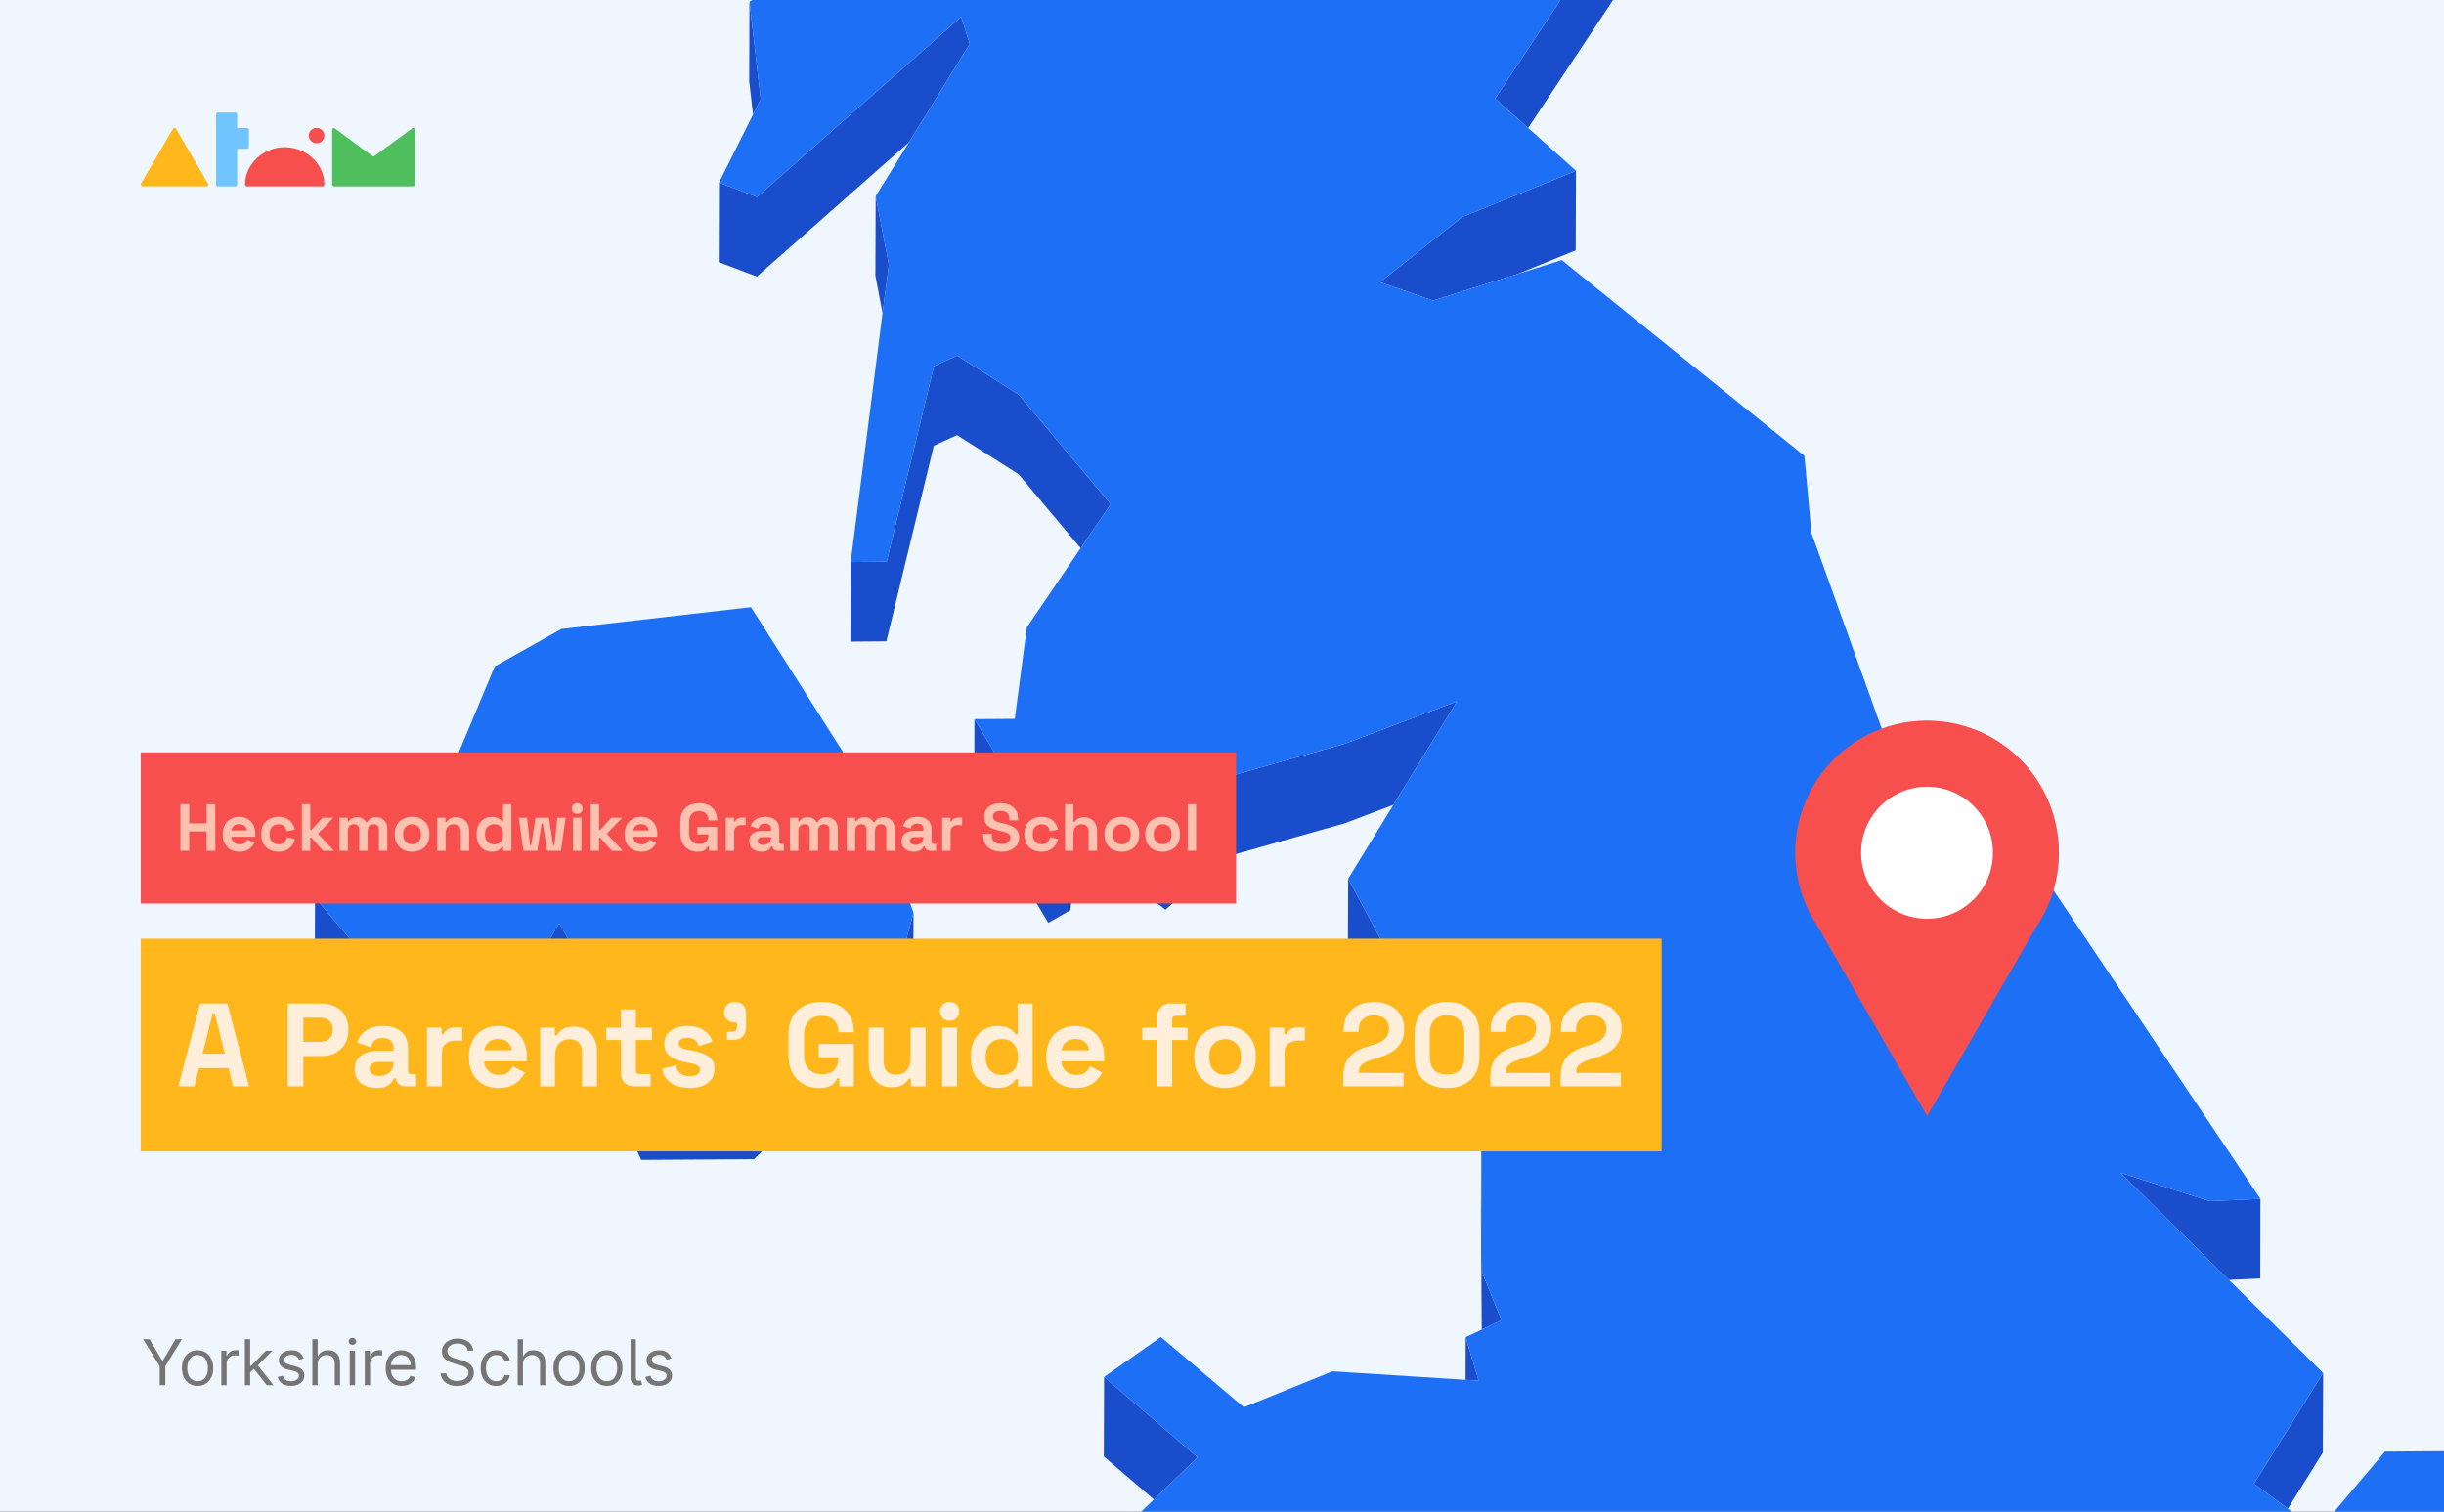
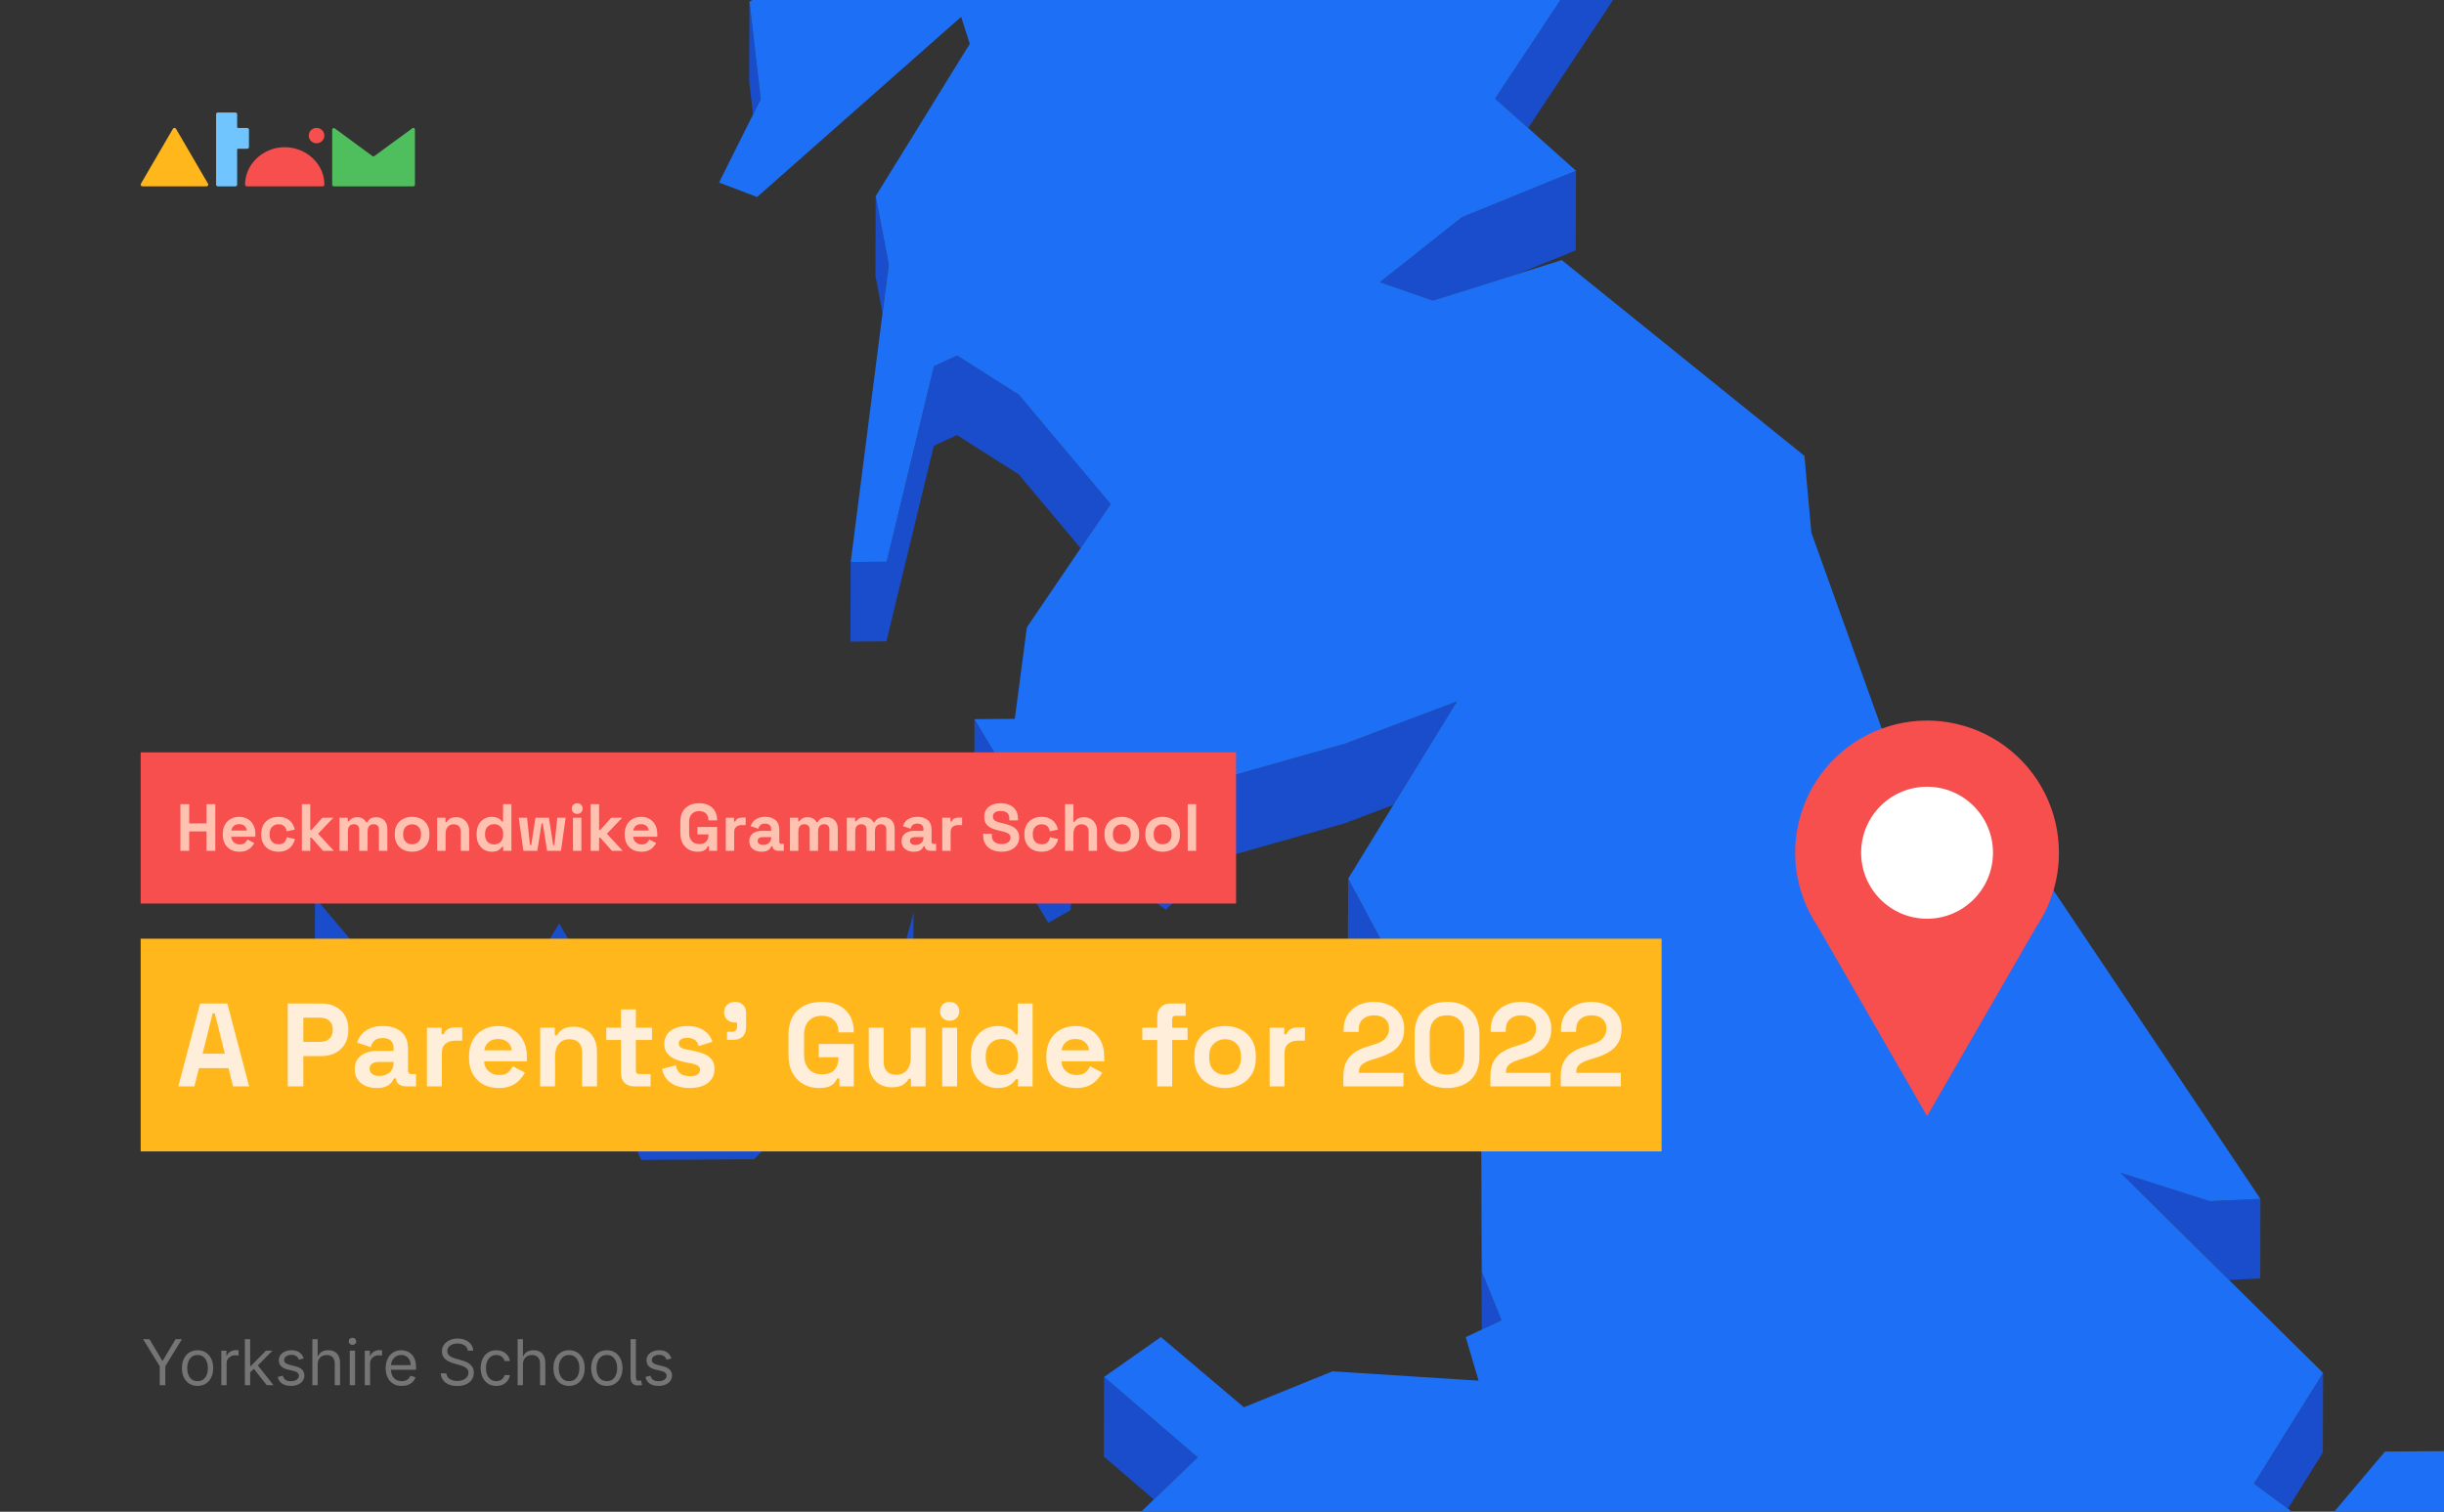
<svg xmlns="http://www.w3.org/2000/svg" width="1390" height="860" viewBox="0 0 1390 860" fill="none">
  <rect x="0" y="0" width="1390" height="860" fill="#333333" stroke="none" />
  <g clip-path="url(#clip0_274_1767)">
-     <rect width="1390" height="860" fill="#F0F6FE" />
    <path d="M950.251 -49.489L958.366 -94.442L989.419 -130.107L989.497 -175.372L958.444 -139.707L950.329 -94.754L850.305 56.102L869.108 72.803L950.251 -49.489Z" fill="#194DCC" />
    <path d="M426.253 0.926L426.097 46.191L428.281 65.155L432.651 56.414L426.253 0.926Z" fill="#194DCC" />
-     <path d="M408.776 149.129L430.466 157.323L516.993 80.92L546.563 33.002L551.557 24.963L546.641 9.589L430.622 112.059L408.932 103.864L408.776 149.129Z" fill="#194DCC" />
    <path d="M501.935 178.083L505.524 150.534L498.033 111.59L497.877 156.855L501.935 178.083Z" fill="#194DCC" />
    <path d="M814.96 170.981L831.423 165.83L863.178 155.841L896.182 142.417L896.338 97.153L831.501 123.531L784.844 160.523L814.96 170.981Z" fill="#194DCC" />
    <path d="M531.193 208.285L504.275 319.574L483.833 319.73L483.677 364.995L504.119 364.839L531.115 253.55L544.301 247.541L579.333 269.783L614.599 311.848L631.686 286.796L579.411 224.518L544.379 202.276L531.193 208.285Z" fill="#194DCC" />
    <path d="M608.903 472.615L596.341 479.717L554.209 409.089L554.131 454.353L596.185 524.982L608.747 517.802L613.272 479.951L662.895 517.49L696.444 487.678L764.87 468.323L792.49 457.865L828.614 399.021L765.026 423.058L696.522 442.413L663.051 472.225L613.428 434.687L608.903 472.615Z" fill="#194DCC" />
    <path d="M489.607 470.274L489.685 443.896L456.604 479.171L489.607 470.274Z" fill="#194DCC" />
-     <path d="M210.521 458.958L210.443 485.18L215.437 481.2L210.521 458.958Z" fill="#194DCC" />
    <path d="M507.084 609.814L519.412 564.55L519.568 519.285L507.162 564.55L479.386 564.706L428.984 614.185L364.693 614.575L349.791 580.392L318.036 525.294L287.529 576.178L247.972 591.943L179.156 510.622L179 555.887L247.816 637.207L287.373 621.364L317.958 570.559L349.713 625.657L364.615 659.839L428.828 659.449L479.23 609.97L507.084 609.814Z" fill="#194DCC" />
    <path d="M1267.72 728.127L1285.51 727.268L1285.59 682.004L1256.72 683.33L1206.09 667.176L1256.64 717.201L1267.72 728.127Z" fill="#194DCC" />
    <path d="M819.174 596.469L800.916 563.457L766.743 499.852L766.586 545.117L800.76 608.722L819.095 641.734L842.424 646.728L842.268 691.213L842.736 756.378L842.814 756.3L853.971 751.071L842.97 723.912L842.424 645.948L867.391 606.771L819.174 596.469Z" fill="#194DCC" />
-     <path d="M840.941 785.41L833.607 760.671L833.529 784.942L840.941 785.41Z" fill="#194DCC" />
    <path d="M681.152 829.036L627.941 783.303L627.785 828.568L656.263 852.995L681.152 829.036Z" fill="#194DCC" />
    <path d="M1301.2 858.224L1321.09 826.304L1321.25 781.04L1281.92 844.02L1301.2 858.224Z" fill="#194DCC" />
-     <path d="M287.529 576.178L318.036 525.294L349.791 580.392L364.693 614.575L428.984 614.185L479.386 564.706L507.162 564.55L519.568 519.285L500.92 467.23L489.607 470.274L456.604 479.171L489.685 443.896L427.111 345.406L319.284 357.815L281.365 379.12L259.519 431.409L210.521 458.958L215.436 481.2L210.443 485.18L179.156 510.622L247.972 591.943L287.529 576.178Z" fill="#1D6FF5" />
    <path d="M1427.2 1137.38L1429.39 1103.04L1449.75 1087.59L1479.71 1069.64L1471.05 1037.8L1505.93 1028.04L1533 939.232L1521.69 876.642L1433.44 825.212L1356.44 825.758L1318.28 870.945L1301.2 858.224L1281.92 844.02L1321.25 781.04L1267.72 728.127L1256.64 717.201L1206.09 667.176L1256.72 683.33L1285.59 682.004L1156.7 489.785L1089.05 466.996L1030.22 303.107L1026.24 259.325L888.223 147.958L863.178 155.841L831.423 165.83L814.96 170.981L784.844 160.523L831.501 123.531L896.338 97.153L869.108 72.803L850.304 56.102L950.329 -94.754L958.443 -139.707L989.496 -175.372L930.199 -228.207L767.757 -220.013L723.908 -197.848L677.719 -174.514L728.98 -250.449L724.298 -253.961L698.707 -272.769L812.229 -389.287L808.484 -410.592L816.755 -439L774.623 -438.688L641.36 -388.194L629.111 -420.036L604.066 -387.96L589.398 -425.655L568.956 -419.645L530.101 -288.144L558.033 -252.868L530.023 -252.712L501.466 -252.478L478.138 -141.268L501.232 -110.675L495.615 -72.746L489.763 -33.725L426.253 0.926L432.651 56.414L428.281 65.155L408.932 103.864L430.622 112.059L546.641 9.589L551.557 24.963L546.563 33.002L516.993 80.92L498.033 111.59L505.524 150.534L501.935 178.083L483.833 319.73L504.275 319.574L531.193 208.285L544.379 202.276L579.411 224.518L631.686 286.796L614.599 311.848L584.014 356.878L577.148 408.933L554.21 409.089L596.342 479.717L608.903 472.615L613.428 434.687L663.051 472.225L696.522 442.413L765.026 423.058L828.614 399.021L792.49 457.865L766.742 499.852L800.916 563.457L819.173 596.469L867.391 606.771L842.424 645.948L842.97 723.912L853.971 751.071L842.814 756.3L842.736 756.378L833.608 760.671L840.942 785.41L833.53 784.942L757.848 780.103L707.445 800.55L660.242 760.593L627.941 783.303L681.152 829.036L656.263 852.995L614.209 893.343L646.666 900.211L705.573 871.413L726.639 955.231L717.744 965.532L647.68 1046.77L539.853 1096.02L565.289 1124.11L546.095 1139.65L552.181 1149.09L582.454 1167.82L623.259 1156.89L674.91 1135.28L763.153 1183.12L819.876 1215.81L929.029 1152.52L872.931 1221.36L870.902 1231.42L865.909 1256.94L826.586 1257.18H819.798L813.088 1257.26L790.149 1257.41L687.862 1272.24L673.74 1312.59L616.471 1383.92L565.133 1444.56L495.615 1488.73L475.407 1520.81L527.058 1513.31L551.401 1542.74L566.849 1521.35L575.041 1491.77L624.196 1461.81L756.756 1475.15L799.824 1445.34L812.698 1388.45L940.264 1381.73L965.621 1399.29L1034.12 1387.04L1050.82 1358.55L1108.48 1340.37L1154.2 1338.89L1278.1 1322.73L1348.01 1336.47L1440.31 1285.04L1506.16 1229L1512.95 1178.12L1428.76 1190.53L1419.95 1186.16L1374.46 1163.68L1427.2 1137.38Z" fill="#1D6FF5" />
    <rect width="623" height="86" transform="translate(80 428)" fill="#F74E4E" />
    <path d="M102.59 484V457.47H107.592V468.423H117.446V457.47H122.449V484H117.446V472.971H107.592V484H102.59ZM136.179 484.531C134.309 484.531 132.654 484.139 131.214 483.356C129.799 482.547 128.687 481.423 127.878 479.983C127.095 478.517 126.704 476.799 126.704 474.828V474.373C126.704 472.403 127.095 470.697 127.878 469.257C128.662 467.791 129.761 466.667 131.176 465.884C132.591 465.075 134.233 464.671 136.103 464.671C137.947 464.671 139.552 465.088 140.916 465.922C142.28 466.73 143.342 467.867 144.1 469.333C144.858 470.773 145.237 472.453 145.237 474.373V476.003H131.555C131.605 477.292 132.085 478.34 132.995 479.149C133.905 479.957 135.016 480.362 136.33 480.362C137.669 480.362 138.655 480.071 139.286 479.49C139.918 478.909 140.398 478.264 140.727 477.557L144.63 479.604C144.276 480.261 143.759 480.981 143.076 481.764C142.419 482.522 141.535 483.179 140.423 483.735C139.312 484.265 137.897 484.531 136.179 484.531ZM131.593 472.44H140.385C140.284 471.354 139.842 470.482 139.059 469.825C138.301 469.168 137.303 468.84 136.065 468.84C134.776 468.84 133.753 469.168 132.995 469.825C132.237 470.482 131.769 471.354 131.593 472.44ZM158.318 484.531C156.499 484.531 154.844 484.152 153.353 483.394C151.887 482.636 150.725 481.536 149.866 480.096C149.007 478.656 148.577 476.913 148.577 474.866V474.335C148.577 472.289 149.007 470.545 149.866 469.105C150.725 467.665 151.887 466.566 153.353 465.808C154.844 465.05 156.499 464.671 158.318 464.671C160.112 464.671 161.653 464.987 162.942 465.618C164.23 466.25 165.266 467.122 166.049 468.234C166.858 469.32 167.388 470.558 167.641 471.948L163.017 472.933C162.916 472.175 162.689 471.493 162.335 470.887C161.981 470.28 161.476 469.8 160.819 469.446C160.187 469.093 159.392 468.916 158.431 468.916C157.471 468.916 156.6 469.131 155.816 469.56C155.058 469.964 154.452 470.583 153.997 471.417C153.568 472.226 153.353 473.224 153.353 474.411V474.79C153.353 475.978 153.568 476.988 153.997 477.822C154.452 478.631 155.058 479.25 155.816 479.679C156.6 480.084 157.471 480.286 158.431 480.286C159.872 480.286 160.958 479.919 161.691 479.187C162.449 478.429 162.929 477.443 163.131 476.23L167.755 477.33C167.426 478.669 166.858 479.894 166.049 481.006C165.266 482.092 164.23 482.951 162.942 483.583C161.653 484.215 160.112 484.531 158.318 484.531ZM171.694 484V457.47H176.469V472.137H177.152L183.367 465.202H189.583L180.904 474.298L189.886 484H183.746L177.152 476.534H176.469V484H171.694ZM193.087 484V465.202H197.786V467.248H198.469C198.797 466.617 199.34 466.073 200.098 465.618C200.856 465.138 201.854 464.898 203.092 464.898C204.432 464.898 205.505 465.164 206.314 465.694C207.122 466.2 207.742 466.869 208.171 467.703H208.853C209.283 466.894 209.889 466.225 210.672 465.694C211.456 465.164 212.567 464.898 214.008 464.898C215.17 464.898 216.218 465.151 217.153 465.656C218.113 466.136 218.871 466.882 219.427 467.892C220.008 468.878 220.299 470.129 220.299 471.645V484H215.524V471.986C215.524 470.95 215.258 470.179 214.728 469.674C214.197 469.143 213.452 468.878 212.492 468.878C211.405 468.878 210.559 469.232 209.952 469.939C209.371 470.621 209.081 471.607 209.081 472.895V484H204.305V471.986C204.305 470.95 204.04 470.179 203.509 469.674C202.979 469.143 202.233 468.878 201.273 468.878C200.187 468.878 199.34 469.232 198.734 469.939C198.153 470.621 197.862 471.607 197.862 472.895V484H193.087ZM234.379 484.531C232.51 484.531 230.83 484.152 229.339 483.394C227.848 482.636 226.673 481.536 225.814 480.096C224.955 478.656 224.525 476.925 224.525 474.904V474.298C224.525 472.276 224.955 470.545 225.814 469.105C226.673 467.665 227.848 466.566 229.339 465.808C230.83 465.05 232.51 464.671 234.379 464.671C236.249 464.671 237.929 465.05 239.42 465.808C240.911 466.566 242.086 467.665 242.945 469.105C243.804 470.545 244.233 472.276 244.233 474.298V474.904C244.233 476.925 243.804 478.656 242.945 480.096C242.086 481.536 240.911 482.636 239.42 483.394C237.929 484.152 236.249 484.531 234.379 484.531ZM234.379 480.286C235.845 480.286 237.058 479.818 238.018 478.883C238.978 477.923 239.458 476.559 239.458 474.79V474.411C239.458 472.643 238.978 471.291 238.018 470.356C237.083 469.396 235.87 468.916 234.379 468.916C232.914 468.916 231.701 469.396 230.741 470.356C229.781 471.291 229.301 472.643 229.301 474.411V474.79C229.301 476.559 229.781 477.923 230.741 478.883C231.701 479.818 232.914 480.286 234.379 480.286ZM248.641 484V465.202H253.341V467.665H254.023C254.326 467.008 254.895 466.389 255.729 465.808C256.563 465.202 257.826 464.898 259.519 464.898C260.984 464.898 262.26 465.239 263.347 465.922C264.458 466.579 265.317 467.501 265.924 468.688C266.53 469.851 266.833 471.215 266.833 472.782V484H262.058V473.161C262.058 471.746 261.704 470.684 260.997 469.977C260.315 469.27 259.329 468.916 258.041 468.916C256.575 468.916 255.438 469.408 254.63 470.394C253.821 471.354 253.417 472.706 253.417 474.449V484H248.641ZM279.576 484.531C278.085 484.531 276.683 484.164 275.369 483.431C274.08 482.673 273.044 481.574 272.261 480.134C271.478 478.694 271.086 476.951 271.086 474.904V474.298C271.086 472.251 271.478 470.508 272.261 469.067C273.044 467.627 274.08 466.541 275.369 465.808C276.658 465.05 278.06 464.671 279.576 464.671C280.713 464.671 281.66 464.81 282.418 465.088C283.202 465.341 283.833 465.669 284.313 466.073C284.793 466.478 285.16 466.907 285.412 467.362H286.095V457.47H290.87V484H286.17V481.726H285.488C285.059 482.433 284.389 483.078 283.48 483.659C282.595 484.24 281.294 484.531 279.576 484.531ZM281.016 480.362C282.481 480.362 283.707 479.894 284.692 478.959C285.678 477.999 286.17 476.609 286.17 474.79V474.411C286.17 472.592 285.678 471.215 284.692 470.28C283.732 469.32 282.507 468.84 281.016 468.84C279.551 468.84 278.325 469.32 277.34 470.28C276.354 471.215 275.862 472.592 275.862 474.411V474.79C275.862 476.609 276.354 477.999 277.34 478.959C278.325 479.894 279.551 480.362 281.016 480.362ZM297.68 484L295.027 465.202H299.765L301.433 480.778H302.115L304.54 465.202H312.196L314.622 480.778H315.304L316.972 465.202H321.709L319.056 484H311.135L308.709 468.423H308.027L305.602 484H297.68ZM325.885 484V465.202H330.66V484H325.885ZM328.273 463.003C327.414 463.003 326.681 462.725 326.074 462.17C325.493 461.614 325.203 460.881 325.203 459.971C325.203 459.062 325.493 458.329 326.074 457.773C326.681 457.217 327.414 456.939 328.273 456.939C329.157 456.939 329.89 457.217 330.471 457.773C331.052 458.329 331.342 459.062 331.342 459.971C331.342 460.881 331.052 461.614 330.471 462.17C329.89 462.725 329.157 463.003 328.273 463.003ZM335.952 484V457.47H340.727V472.137H341.41L347.625 465.202H353.841L345.162 474.298L354.144 484H348.004L341.41 476.534H340.727V484H335.952ZM364.763 484.531C362.893 484.531 361.238 484.139 359.798 483.356C358.383 482.547 357.271 481.423 356.463 479.983C355.68 478.517 355.288 476.799 355.288 474.828V474.373C355.288 472.403 355.68 470.697 356.463 469.257C357.246 467.791 358.345 466.667 359.76 465.884C361.175 465.075 362.817 464.671 364.687 464.671C366.532 464.671 368.136 465.088 369.5 465.922C370.865 466.73 371.926 467.867 372.684 469.333C373.442 470.773 373.821 472.453 373.821 474.373V476.003H360.139C360.19 477.292 360.67 478.34 361.579 479.149C362.489 479.957 363.601 480.362 364.914 480.362C366.254 480.362 367.239 480.071 367.871 479.49C368.502 478.909 368.982 478.264 369.311 477.557L373.215 479.604C372.861 480.261 372.343 480.981 371.661 481.764C371.004 482.522 370.119 483.179 369.008 483.735C367.896 484.265 366.481 484.531 364.763 484.531ZM360.177 472.44H368.97C368.869 471.354 368.427 470.482 367.643 469.825C366.885 469.168 365.887 468.84 364.649 468.84C363.361 468.84 362.337 469.168 361.579 469.825C360.821 470.482 360.354 471.354 360.177 472.44ZM396.715 484.531C394.895 484.531 393.241 484.126 391.75 483.318C390.284 482.484 389.109 481.284 388.225 479.717C387.366 478.125 386.936 476.193 386.936 473.919V467.551C386.936 464.14 387.897 461.525 389.817 459.706C391.737 457.862 394.34 456.939 397.624 456.939C400.884 456.939 403.398 457.811 405.166 459.554C406.96 461.273 407.857 463.61 407.857 466.566V466.718H402.93V466.414C402.93 465.48 402.728 464.633 402.324 463.875C401.945 463.117 401.364 462.523 400.58 462.094C399.797 461.639 398.812 461.412 397.624 461.412C395.856 461.412 394.466 461.955 393.455 463.041C392.445 464.128 391.939 465.606 391.939 467.476V473.994C391.939 475.839 392.445 477.33 393.455 478.467C394.466 479.578 395.881 480.134 397.7 480.134C399.519 480.134 400.846 479.654 401.68 478.694C402.513 477.734 402.93 476.521 402.93 475.056V474.677H396.639V470.432H407.857V484H403.233V481.461H402.551C402.374 481.89 402.084 482.345 401.68 482.825C401.301 483.305 400.719 483.709 399.936 484.038C399.153 484.366 398.079 484.531 396.715 484.531ZM412.788 484V465.202H417.488V467.324H418.17C418.448 466.566 418.903 466.01 419.535 465.656C420.192 465.303 420.95 465.126 421.809 465.126H424.083V469.371H421.733C420.52 469.371 419.522 469.699 418.739 470.356C417.955 470.988 417.564 471.973 417.564 473.312V484H412.788ZM433.208 484.531C431.868 484.531 430.668 484.303 429.607 483.848C428.546 483.368 427.699 482.686 427.068 481.802C426.461 480.892 426.158 479.793 426.158 478.504C426.158 477.216 426.461 476.142 427.068 475.283C427.699 474.399 428.559 473.742 429.645 473.312C430.757 472.857 432.02 472.63 433.435 472.63H438.589V471.569C438.589 470.684 438.311 469.964 437.756 469.408C437.2 468.827 436.315 468.537 435.103 468.537C433.915 468.537 433.031 468.815 432.45 469.371C431.868 469.901 431.489 470.596 431.313 471.455L426.916 469.977C427.219 469.017 427.699 468.145 428.356 467.362C429.039 466.553 429.936 465.909 431.047 465.429C432.184 464.924 433.561 464.671 435.178 464.671C437.655 464.671 439.613 465.29 441.053 466.528C442.493 467.766 443.213 469.56 443.213 471.91V478.921C443.213 479.679 443.567 480.058 444.274 480.058H445.79V484H442.607C441.672 484 440.901 483.773 440.295 483.318C439.689 482.863 439.385 482.257 439.385 481.499V481.461H438.665C438.564 481.764 438.337 482.168 437.983 482.673C437.629 483.154 437.073 483.583 436.315 483.962C435.557 484.341 434.521 484.531 433.208 484.531ZM434.041 480.665C435.381 480.665 436.467 480.298 437.301 479.566C438.16 478.808 438.589 477.81 438.589 476.572V476.193H433.776C432.892 476.193 432.197 476.382 431.692 476.761C431.186 477.14 430.934 477.671 430.934 478.353C430.934 479.035 431.199 479.591 431.73 480.02C432.26 480.45 433.031 480.665 434.041 480.665ZM449.282 484V465.202H453.982V467.248H454.664C454.992 466.617 455.535 466.073 456.293 465.618C457.051 465.138 458.05 464.898 459.288 464.898C460.627 464.898 461.701 465.164 462.509 465.694C463.318 466.2 463.937 466.869 464.366 467.703H465.048C465.478 466.894 466.084 466.225 466.868 465.694C467.651 465.164 468.763 464.898 470.203 464.898C471.365 464.898 472.414 465.151 473.348 465.656C474.309 466.136 475.067 466.882 475.622 467.892C476.204 468.878 476.494 470.129 476.494 471.645V484H471.719V471.986C471.719 470.95 471.453 470.179 470.923 469.674C470.392 469.143 469.647 468.878 468.687 468.878C467.6 468.878 466.754 469.232 466.147 469.939C465.566 470.621 465.276 471.607 465.276 472.895V484H460.5V471.986C460.5 470.95 460.235 470.179 459.704 469.674C459.174 469.143 458.429 468.878 457.468 468.878C456.382 468.878 455.535 469.232 454.929 469.939C454.348 470.621 454.057 471.607 454.057 472.895V484H449.282ZM481.63 484V465.202H486.33V467.248H487.012C487.34 466.617 487.884 466.073 488.642 465.618C489.4 465.138 490.398 464.898 491.636 464.898C492.975 464.898 494.049 465.164 494.857 465.694C495.666 466.2 496.285 466.869 496.714 467.703H497.397C497.826 466.894 498.433 466.225 499.216 465.694C499.999 465.164 501.111 464.898 502.551 464.898C503.713 464.898 504.762 465.151 505.697 465.656C506.657 466.136 507.415 466.882 507.971 467.892C508.552 468.878 508.842 470.129 508.842 471.645V484H504.067V471.986C504.067 470.95 503.802 470.179 503.271 469.674C502.741 469.143 501.995 468.878 501.035 468.878C499.949 468.878 499.102 469.232 498.496 469.939C497.915 470.621 497.624 471.607 497.624 472.895V484H492.849V471.986C492.849 470.95 492.583 470.179 492.053 469.674C491.522 469.143 490.777 468.878 489.817 468.878C488.73 468.878 487.884 469.232 487.277 469.939C486.696 470.621 486.406 471.607 486.406 472.895V484H481.63ZM519.815 484.531C518.476 484.531 517.276 484.303 516.215 483.848C515.153 483.368 514.307 482.686 513.675 481.802C513.069 480.892 512.766 479.793 512.766 478.504C512.766 477.216 513.069 476.142 513.675 475.283C514.307 474.399 515.166 473.742 516.252 473.312C517.364 472.857 518.628 472.63 520.042 472.63H525.197V471.569C525.197 470.684 524.919 469.964 524.363 469.408C523.807 468.827 522.923 468.537 521.71 468.537C520.523 468.537 519.638 468.815 519.057 469.371C518.476 469.901 518.097 470.596 517.92 471.455L513.524 469.977C513.827 469.017 514.307 468.145 514.964 467.362C515.646 466.553 516.543 465.909 517.655 465.429C518.792 464.924 520.169 464.671 521.786 464.671C524.262 464.671 526.22 465.29 527.66 466.528C529.101 467.766 529.821 469.56 529.821 471.91V478.921C529.821 479.679 530.174 480.058 530.882 480.058H532.398V484H529.214C528.279 484 527.509 483.773 526.902 483.318C526.296 482.863 525.993 482.257 525.993 481.499V481.461H525.273C525.172 481.764 524.944 482.168 524.59 482.673C524.237 483.154 523.681 483.583 522.923 483.962C522.165 484.341 521.129 484.531 519.815 484.531ZM520.649 480.665C521.988 480.665 523.074 480.298 523.908 479.566C524.767 478.808 525.197 477.81 525.197 476.572V476.193H520.384C519.499 476.193 518.804 476.382 518.299 476.761C517.794 477.14 517.541 477.671 517.541 478.353C517.541 479.035 517.806 479.591 518.337 480.02C518.868 480.45 519.638 480.665 520.649 480.665ZM535.889 484V465.202H540.589V467.324H541.271C541.549 466.566 542.004 466.01 542.636 465.656C543.293 465.303 544.051 465.126 544.91 465.126H547.184V469.371H544.834C543.621 469.371 542.623 469.699 541.84 470.356C541.056 470.988 540.665 471.973 540.665 473.312V484H535.889ZM569.597 484.531C567.551 484.531 565.744 484.164 564.178 483.431C562.611 482.699 561.386 481.65 560.501 480.286C559.617 478.921 559.175 477.279 559.175 475.359V474.298H564.102V475.359C564.102 476.951 564.595 478.151 565.58 478.959C566.565 479.743 567.904 480.134 569.597 480.134C571.315 480.134 572.591 479.793 573.425 479.111C574.284 478.429 574.714 477.557 574.714 476.496C574.714 475.763 574.499 475.169 574.07 474.714C573.665 474.26 573.059 473.893 572.25 473.615C571.467 473.312 570.507 473.034 569.37 472.782L568.498 472.592C566.679 472.188 565.112 471.682 563.799 471.076C562.51 470.444 561.512 469.623 560.805 468.613C560.122 467.602 559.781 466.288 559.781 464.671C559.781 463.054 560.16 461.677 560.918 460.54C561.701 459.378 562.788 458.493 564.178 457.887C565.593 457.255 567.248 456.939 569.143 456.939C571.038 456.939 572.718 457.268 574.183 457.925C575.674 458.556 576.836 459.517 577.67 460.805C578.529 462.069 578.959 463.66 578.959 465.581V466.718H574.032V465.581C574.032 464.57 573.829 463.761 573.425 463.155C573.046 462.523 572.49 462.069 571.758 461.791C571.025 461.487 570.153 461.336 569.143 461.336C567.627 461.336 566.502 461.626 565.769 462.207C565.062 462.763 564.708 463.534 564.708 464.519C564.708 465.176 564.872 465.732 565.201 466.187C565.555 466.642 566.073 467.021 566.755 467.324C567.437 467.627 568.309 467.892 569.37 468.12L570.242 468.309C572.137 468.714 573.779 469.232 575.169 469.863C576.584 470.495 577.683 471.329 578.466 472.365C579.249 473.401 579.641 474.727 579.641 476.344C579.641 477.961 579.224 479.389 578.39 480.627C577.582 481.84 576.419 482.8 574.903 483.507C573.413 484.19 571.644 484.531 569.597 484.531ZM592.354 484.531C590.535 484.531 588.88 484.152 587.389 483.394C585.924 482.636 584.762 481.536 583.902 480.096C583.043 478.656 582.614 476.913 582.614 474.866V474.335C582.614 472.289 583.043 470.545 583.902 469.105C584.762 467.665 585.924 466.566 587.389 465.808C588.88 465.05 590.535 464.671 592.354 464.671C594.148 464.671 595.689 464.987 596.978 465.618C598.267 466.25 599.303 467.122 600.086 468.234C600.894 469.32 601.425 470.558 601.678 471.948L597.054 472.933C596.953 472.175 596.725 471.493 596.372 470.887C596.018 470.28 595.513 469.8 594.856 469.446C594.224 469.093 593.428 468.916 592.468 468.916C591.508 468.916 590.636 469.131 589.853 469.56C589.095 469.964 588.488 470.583 588.034 471.417C587.604 472.226 587.389 473.224 587.389 474.411V474.79C587.389 475.978 587.604 476.988 588.034 477.822C588.488 478.631 589.095 479.25 589.853 479.679C590.636 480.084 591.508 480.286 592.468 480.286C593.908 480.286 594.995 479.919 595.727 479.187C596.485 478.429 596.965 477.443 597.167 476.23L601.791 477.33C601.463 478.669 600.894 479.894 600.086 481.006C599.303 482.092 598.267 482.951 596.978 483.583C595.689 484.215 594.148 484.531 592.354 484.531ZM605.731 484V457.47H610.506V467.513H611.188C611.39 467.109 611.706 466.705 612.136 466.301C612.565 465.896 613.134 465.568 613.841 465.315C614.574 465.037 615.496 464.898 616.608 464.898C618.073 464.898 619.349 465.239 620.436 465.922C621.547 466.579 622.407 467.501 623.013 468.688C623.619 469.851 623.923 471.215 623.923 472.782V484H619.147V473.161C619.147 471.746 618.793 470.684 618.086 469.977C617.404 469.27 616.418 468.916 615.13 468.916C613.664 468.916 612.527 469.408 611.719 470.394C610.91 471.354 610.506 472.706 610.506 474.449V484H605.731ZM638.029 484.531C636.16 484.531 634.479 484.152 632.989 483.394C631.498 482.636 630.323 481.536 629.464 480.096C628.605 478.656 628.175 476.925 628.175 474.904V474.298C628.175 472.276 628.605 470.545 629.464 469.105C630.323 467.665 631.498 466.566 632.989 465.808C634.479 465.05 636.16 464.671 638.029 464.671C639.899 464.671 641.579 465.05 643.07 465.808C644.561 466.566 645.736 467.665 646.595 469.105C647.454 470.545 647.883 472.276 647.883 474.298V474.904C647.883 476.925 647.454 478.656 646.595 480.096C645.736 481.536 644.561 482.636 643.07 483.394C641.579 484.152 639.899 484.531 638.029 484.531ZM638.029 480.286C639.495 480.286 640.708 479.818 641.668 478.883C642.628 477.923 643.108 476.559 643.108 474.79V474.411C643.108 472.643 642.628 471.291 641.668 470.356C640.733 469.396 639.52 468.916 638.029 468.916C636.564 468.916 635.351 469.396 634.391 470.356C633.431 471.291 632.951 472.643 632.951 474.411V474.79C632.951 476.559 633.431 477.923 634.391 478.883C635.351 479.818 636.564 480.286 638.029 480.286ZM661.236 484.531C659.366 484.531 657.686 484.152 656.195 483.394C654.704 482.636 653.529 481.536 652.67 480.096C651.811 478.656 651.382 476.925 651.382 474.904V474.298C651.382 472.276 651.811 470.545 652.67 469.105C653.529 467.665 654.704 466.566 656.195 465.808C657.686 465.05 659.366 464.671 661.236 464.671C663.105 464.671 664.786 465.05 666.276 465.808C667.767 466.566 668.942 467.665 669.801 469.105C670.66 470.545 671.09 472.276 671.09 474.298V474.904C671.09 476.925 670.66 478.656 669.801 480.096C668.942 481.536 667.767 482.636 666.276 483.394C664.786 484.152 663.105 484.531 661.236 484.531ZM661.236 480.286C662.701 480.286 663.914 479.818 664.874 478.883C665.834 477.923 666.314 476.559 666.314 474.79V474.411C666.314 472.643 665.834 471.291 664.874 470.356C663.939 469.396 662.726 468.916 661.236 468.916C659.77 468.916 658.557 469.396 657.597 470.356C656.637 471.291 656.157 472.643 656.157 474.411V474.79C656.157 476.559 656.637 477.923 657.597 478.883C658.557 479.818 659.77 480.286 661.236 480.286ZM675.498 484V457.47H680.273V484H675.498Z" fill="#FFC2B0" />
    <rect width="865" height="121" transform="translate(80 534)" fill="#FFB71B" />
    <path d="M101.419 618L113.81 570.862H129.298L141.688 618H132.53L129.971 607.63H113.136L110.577 618H101.419ZM115.224 599.414H127.884L122.16 576.451H120.948L115.224 599.414ZM163.64 618V570.862H183.034C185.997 570.862 188.6 571.468 190.845 572.68C193.135 573.847 194.908 575.508 196.165 577.663C197.467 579.818 198.118 582.377 198.118 585.34V586.283C198.118 589.201 197.444 591.76 196.098 593.96C194.796 596.114 193 597.798 190.71 599.01C188.466 600.177 185.907 600.761 183.034 600.761H172.529V618H163.64ZM172.529 592.68H182.158C184.268 592.68 185.974 592.097 187.276 590.929C188.578 589.762 189.229 588.168 189.229 586.148V585.475C189.229 583.455 188.578 581.861 187.276 580.694C185.974 579.526 184.268 578.943 182.158 578.943H172.529V592.68ZM214.262 618.943C211.883 618.943 209.751 618.539 207.865 617.731C205.98 616.878 204.476 615.666 203.353 614.094C202.276 612.478 201.737 610.525 201.737 608.236C201.737 605.946 202.276 604.038 203.353 602.512C204.476 600.941 206.002 599.773 207.933 599.01C209.908 598.202 212.152 597.798 214.667 597.798H223.825V595.912C223.825 594.341 223.331 593.062 222.343 592.074C221.356 591.042 219.784 590.525 217.629 590.525C215.519 590.525 213.948 591.019 212.916 592.007C211.883 592.95 211.21 594.184 210.895 595.71L203.084 593.084C203.623 591.378 204.476 589.829 205.643 588.438C206.855 587.001 208.449 585.856 210.424 585.003C212.444 584.106 214.891 583.657 217.764 583.657C222.164 583.657 225.643 584.756 228.202 586.956C230.761 589.156 232.04 592.343 232.04 596.519V608.976C232.04 610.323 232.669 610.997 233.926 610.997H236.619V618H230.963C229.302 618 227.933 617.596 226.855 616.788C225.778 615.98 225.239 614.902 225.239 613.556V613.488H223.959C223.78 614.027 223.376 614.745 222.747 615.643C222.119 616.496 221.131 617.259 219.784 617.933C218.438 618.606 216.597 618.943 214.262 618.943ZM215.744 612.074C218.123 612.074 220.054 611.423 221.535 610.121C223.062 608.774 223.825 607.001 223.825 604.801V604.128H215.273C213.701 604.128 212.467 604.465 211.569 605.138C210.671 605.811 210.222 606.754 210.222 607.966C210.222 609.178 210.693 610.166 211.636 610.929C212.579 611.692 213.948 612.074 215.744 612.074ZM242.823 618V584.599H251.173V588.37H252.385C252.879 587.024 253.687 586.036 254.81 585.407C255.977 584.779 257.324 584.465 258.85 584.465H262.89V592.007H258.715C256.56 592.007 254.787 592.59 253.395 593.758C252.004 594.88 251.308 596.631 251.308 599.01V618H242.823ZM283.557 618.943C280.235 618.943 277.295 618.247 274.736 616.855C272.222 615.419 270.247 613.421 268.81 610.862C267.418 608.258 266.722 605.205 266.722 601.704V600.896C266.722 597.394 267.418 594.364 268.81 591.805C270.202 589.201 272.155 587.203 274.669 585.811C277.183 584.375 280.101 583.657 283.423 583.657C286.7 583.657 289.551 584.397 291.975 585.879C294.399 587.315 296.285 589.336 297.631 591.939C298.978 594.498 299.652 597.484 299.652 600.896V603.791H275.342C275.432 606.081 276.285 607.944 277.901 609.38C279.517 610.817 281.492 611.535 283.827 611.535C286.206 611.535 287.957 611.019 289.079 609.987C290.202 608.954 291.055 607.809 291.638 606.552L298.574 610.189C297.946 611.356 297.025 612.635 295.813 614.027C294.646 615.374 293.075 616.541 291.1 617.529C289.124 618.471 286.61 618.943 283.557 618.943ZM275.409 597.461H291.032C290.853 595.531 290.067 593.982 288.675 592.815C287.328 591.648 285.555 591.064 283.355 591.064C281.066 591.064 279.248 591.648 277.901 592.815C276.554 593.982 275.724 595.531 275.409 597.461ZM307.204 618V584.599H315.554V588.976H316.766C317.305 587.809 318.315 586.709 319.796 585.677C321.278 584.599 323.523 584.061 326.53 584.061C329.134 584.061 331.401 584.667 333.332 585.879C335.307 587.046 336.833 588.685 337.911 590.795C338.988 592.86 339.527 595.284 339.527 598.067V618H331.042V598.741C331.042 596.227 330.414 594.341 329.157 593.084C327.944 591.827 326.194 591.199 323.904 591.199C321.3 591.199 319.28 592.074 317.843 593.825C316.407 595.531 315.689 597.933 315.689 601.03V618H307.204ZM360.573 618C358.374 618 356.578 617.327 355.186 615.98C353.839 614.588 353.166 612.747 353.166 610.458V591.603H344.816V584.599H353.166V574.229H361.651V584.599H370.809V591.603H361.651V608.976C361.651 610.323 362.279 610.997 363.536 610.997H370.001V618H360.573ZM392.362 618.943C388.007 618.943 384.438 618 381.654 616.114C378.871 614.229 377.188 611.535 376.604 608.034L384.415 606.013C384.73 607.585 385.246 608.819 385.964 609.717C386.727 610.615 387.648 611.266 388.725 611.67C389.847 612.029 391.06 612.209 392.362 612.209C394.337 612.209 395.796 611.872 396.739 611.199C397.681 610.48 398.153 609.605 398.153 608.572C398.153 607.54 397.704 606.754 396.806 606.215C395.908 605.632 394.471 605.161 392.496 604.801L390.611 604.465C388.276 604.016 386.144 603.41 384.213 602.646C382.283 601.838 380.734 600.739 379.567 599.347C378.4 597.955 377.816 596.159 377.816 593.96C377.816 590.638 379.028 588.101 381.452 586.35C383.877 584.554 387.064 583.657 391.015 583.657C394.741 583.657 397.838 584.487 400.308 586.148C402.777 587.809 404.393 589.987 405.156 592.68L397.277 595.104C396.918 593.398 396.177 592.186 395.055 591.468C393.978 590.75 392.631 590.391 391.015 590.391C389.399 590.391 388.164 590.682 387.311 591.266C386.458 591.805 386.032 592.568 386.032 593.556C386.032 594.633 386.48 595.441 387.378 595.98C388.276 596.474 389.488 596.855 391.015 597.125L392.9 597.461C395.414 597.91 397.681 598.516 399.702 599.279C401.767 599.998 403.383 601.053 404.55 602.444C405.762 603.791 406.368 605.632 406.368 607.966C406.368 611.468 405.089 614.184 402.53 616.114C400.016 618 396.626 618.943 392.362 618.943ZM413.489 591.535V586.956H416.115C418.18 586.956 419.213 585.924 419.213 583.859V581.704H418.068C416.272 581.704 414.768 581.165 413.556 580.088C412.389 579.01 411.805 577.641 411.805 575.98C411.805 574.184 412.389 572.725 413.556 571.603C414.768 570.48 416.272 569.919 418.068 569.919C419.909 569.919 421.413 570.503 422.58 571.67C423.747 572.792 424.331 574.319 424.331 576.249V583.993C424.331 589.021 421.817 591.535 416.789 591.535H413.489ZM465.802 618.943C462.57 618.943 459.629 618.224 456.981 616.788C454.377 615.306 452.289 613.174 450.718 610.391C449.192 607.562 448.428 604.128 448.428 600.088V588.774C448.428 582.714 450.134 578.067 453.546 574.835C456.958 571.558 461.582 569.919 467.418 569.919C473.209 569.919 477.676 571.468 480.819 574.566C484.006 577.618 485.6 581.771 485.6 587.024V587.293H476.846V586.754C476.846 585.093 476.487 583.589 475.768 582.242C475.095 580.896 474.062 579.841 472.671 579.077C471.279 578.269 469.528 577.865 467.418 577.865C464.276 577.865 461.807 578.831 460.011 580.761C458.215 582.691 457.317 585.318 457.317 588.64V600.222C457.317 603.499 458.215 606.148 460.011 608.168C461.807 610.144 464.321 611.131 467.553 611.131C470.785 611.131 473.142 610.278 474.624 608.572C476.105 606.866 476.846 604.712 476.846 602.108V601.434H465.667V593.892H485.6V618H477.385V613.488H476.172C475.858 614.251 475.342 615.059 474.624 615.912C473.95 616.765 472.918 617.484 471.526 618.067C470.134 618.651 468.226 618.943 465.802 618.943ZM507.089 618.539C504.485 618.539 502.195 617.955 500.22 616.788C498.29 615.576 496.786 613.915 495.708 611.805C494.631 609.695 494.092 607.27 494.092 604.532V584.599H502.577V603.859C502.577 606.373 503.183 608.258 504.395 609.515C505.652 610.772 507.426 611.401 509.715 611.401C512.319 611.401 514.339 610.548 515.776 608.842C517.212 607.091 517.931 604.667 517.931 601.569V584.599H526.415V618H518.065V613.623H516.853C516.314 614.745 515.304 615.845 513.823 616.923C512.341 618 510.097 618.539 507.089 618.539ZM535.857 618V584.599H544.342V618H535.857ZM540.1 580.694C538.573 580.694 537.271 580.2 536.194 579.212C535.161 578.225 534.645 576.923 534.645 575.306C534.645 573.69 535.161 572.388 536.194 571.401C537.271 570.413 538.573 569.919 540.1 569.919C541.671 569.919 542.973 570.413 544.005 571.401C545.038 572.388 545.554 573.69 545.554 575.306C545.554 576.923 545.038 578.225 544.005 579.212C542.973 580.2 541.671 580.694 540.1 580.694ZM567.212 618.943C564.564 618.943 562.072 618.292 559.738 616.99C557.448 615.643 555.608 613.69 554.216 611.131C552.824 608.572 552.128 605.475 552.128 601.838V600.761C552.128 597.125 552.824 594.027 554.216 591.468C555.608 588.909 557.448 586.979 559.738 585.677C562.027 584.33 564.519 583.657 567.212 583.657C569.233 583.657 570.916 583.904 572.263 584.397C573.655 584.846 574.777 585.43 575.63 586.148C576.483 586.866 577.134 587.63 577.583 588.438H578.795V570.862H587.28V618H578.93V613.96H577.717C576.954 615.217 575.765 616.361 574.148 617.394C572.577 618.426 570.265 618.943 567.212 618.943ZM569.771 611.535C572.375 611.535 574.553 610.705 576.303 609.044C578.054 607.338 578.93 604.869 578.93 601.636V600.963C578.93 597.731 578.054 595.284 576.303 593.623C574.597 591.917 572.42 591.064 569.771 591.064C567.168 591.064 564.99 591.917 563.239 593.623C561.489 595.284 560.613 597.731 560.613 600.963V601.636C560.613 604.869 561.489 607.338 563.239 609.044C564.99 610.705 567.168 611.535 569.771 611.535ZM611.906 618.943C608.584 618.943 605.643 618.247 603.084 616.855C600.57 615.419 598.595 613.421 597.158 610.862C595.767 608.258 595.071 605.205 595.071 601.704V600.896C595.071 597.394 595.767 594.364 597.158 591.805C598.55 589.201 600.503 587.203 603.017 585.811C605.531 584.375 608.449 583.657 611.771 583.657C615.048 583.657 617.899 584.397 620.323 585.879C622.747 587.315 624.633 589.336 625.98 591.939C627.327 594.498 628 597.484 628 600.896V603.791H603.69C603.78 606.081 604.633 607.944 606.249 609.38C607.865 610.817 609.841 611.535 612.175 611.535C614.554 611.535 616.305 611.019 617.428 609.987C618.55 608.954 619.403 607.809 619.986 606.552L626.923 610.189C626.294 611.356 625.374 612.635 624.162 614.027C622.994 615.374 621.423 616.541 619.448 617.529C617.472 618.471 614.958 618.943 611.906 618.943ZM603.758 597.461H619.38C619.201 595.531 618.415 593.982 617.024 592.815C615.677 591.648 613.903 591.064 611.704 591.064C609.414 591.064 607.596 591.648 606.249 592.815C604.902 593.982 604.072 595.531 603.758 597.461ZM658.172 618V591.603H649.687V584.599H658.172V578.404C658.172 576.115 658.845 574.296 660.192 572.95C661.584 571.558 663.38 570.862 665.579 570.862H674.334V577.865H668.542C667.285 577.865 666.657 578.539 666.657 579.886V584.599H675.411V591.603H666.657V618H658.172ZM696.754 618.943C693.432 618.943 690.447 618.269 687.798 616.923C685.149 615.576 683.062 613.623 681.535 611.064C680.009 608.505 679.246 605.43 679.246 601.838V600.761C679.246 597.169 680.009 594.094 681.535 591.535C683.062 588.976 685.149 587.024 687.798 585.677C690.447 584.33 693.432 583.657 696.754 583.657C700.076 583.657 703.062 584.33 705.71 585.677C708.359 587.024 710.447 588.976 711.973 591.535C713.499 594.094 714.263 597.169 714.263 600.761V601.838C714.263 605.43 713.499 608.505 711.973 611.064C710.447 613.623 708.359 615.576 705.71 616.923C703.062 618.269 700.076 618.943 696.754 618.943ZM696.754 611.401C699.358 611.401 701.513 610.57 703.219 608.909C704.925 607.203 705.778 604.779 705.778 601.636V600.963C705.778 597.82 704.925 595.419 703.219 593.758C701.558 592.052 699.403 591.199 696.754 591.199C694.15 591.199 691.995 592.052 690.289 593.758C688.584 595.419 687.731 597.82 687.731 600.963V601.636C687.731 604.779 688.584 607.203 690.289 608.909C691.995 610.57 694.15 611.401 696.754 611.401ZM722.094 618V584.599H730.445V588.37H731.657C732.151 587.024 732.959 586.036 734.081 585.407C735.248 584.779 736.595 584.465 738.121 584.465H742.162V592.007H737.987C735.832 592.007 734.058 592.59 732.667 593.758C731.275 594.88 730.579 596.631 730.579 599.01V618H722.094ZM764.006 618V612.343C764.006 609.066 764.545 606.35 765.622 604.195C766.7 601.996 768.249 600.2 770.269 598.808C772.334 597.372 774.848 596.204 777.811 595.306L782.323 593.892C783.984 593.354 785.375 592.703 786.498 591.939C787.62 591.131 788.473 590.166 789.057 589.044C789.685 587.921 789.999 586.642 789.999 585.205V584.936C789.999 582.691 789.236 580.918 787.71 579.616C786.184 578.269 784.096 577.596 781.447 577.596C778.844 577.596 776.734 578.314 775.117 579.751C773.546 581.143 772.76 583.163 772.76 585.811V587.024H764.141V585.946C764.141 582.534 764.904 579.639 766.43 577.259C767.957 574.88 770.022 573.062 772.626 571.805C775.274 570.548 778.215 569.919 781.447 569.919C784.68 569.919 787.598 570.548 790.202 571.805C792.805 573.017 794.848 574.745 796.329 576.99C797.856 579.19 798.619 581.794 798.619 584.801V585.475C798.619 588.483 797.991 591.042 796.733 593.152C795.521 595.217 793.86 596.923 791.75 598.269C789.64 599.571 787.239 600.649 784.545 601.502L780.235 602.849C778.305 603.432 776.801 604.083 775.723 604.801C774.646 605.475 773.883 606.238 773.434 607.091C773.03 607.899 772.828 608.887 772.828 610.054V610.323H798.215V618H764.006ZM822.979 618.943C817.412 618.943 812.946 617.416 809.579 614.364C806.212 611.266 804.528 606.597 804.528 600.357V588.505C804.528 582.444 806.212 577.843 809.579 574.7C812.946 571.513 817.412 569.919 822.979 569.919C828.591 569.919 833.058 571.513 836.38 574.7C839.747 577.843 841.43 582.444 841.43 588.505V600.357C841.43 606.597 839.747 611.266 836.38 614.364C833.058 617.416 828.591 618.943 822.979 618.943ZM822.979 611.266C826.346 611.266 828.815 610.346 830.387 608.505C832.003 606.664 832.811 604.038 832.811 600.626V588.101C832.811 584.644 831.913 582.04 830.117 580.29C828.366 578.494 825.987 577.596 822.979 577.596C819.882 577.596 817.457 578.516 815.706 580.357C814.001 582.198 813.148 584.779 813.148 588.101V600.626C813.148 604.173 813.956 606.844 815.572 608.64C817.233 610.391 819.702 611.266 822.979 611.266ZM847.655 618V612.343C847.655 609.066 848.194 606.35 849.271 604.195C850.349 601.996 851.897 600.2 853.918 598.808C855.983 597.372 858.497 596.204 861.46 595.306L865.972 593.892C867.633 593.354 869.024 592.703 870.147 591.939C871.269 591.131 872.122 590.166 872.706 589.044C873.334 587.921 873.648 586.642 873.648 585.205V584.936C873.648 582.691 872.885 580.918 871.359 579.616C869.832 578.269 867.745 577.596 865.096 577.596C862.492 577.596 860.382 578.314 858.766 579.751C857.195 581.143 856.409 583.163 856.409 585.811V587.024H847.79V585.946C847.79 582.534 848.553 579.639 850.079 577.259C851.606 574.88 853.671 573.062 856.275 571.805C858.923 570.548 861.864 569.919 865.096 569.919C868.328 569.919 871.247 570.548 873.85 571.805C876.454 573.017 878.497 574.745 879.978 576.99C881.505 579.19 882.268 581.794 882.268 584.801V585.475C882.268 588.483 881.639 591.042 880.382 593.152C879.17 595.217 877.509 596.923 875.399 598.269C873.289 599.571 870.887 600.649 868.194 601.502L863.884 602.849C861.954 603.432 860.45 604.083 859.372 604.801C858.295 605.475 857.532 606.238 857.083 607.091C856.679 607.899 856.477 608.887 856.477 610.054V610.323H881.864V618H847.655ZM887.638 618V612.343C887.638 609.066 888.177 606.35 889.254 604.195C890.332 601.996 891.881 600.2 893.901 598.808C895.966 597.372 898.48 596.204 901.443 595.306L905.955 593.892C907.616 593.354 909.007 592.703 910.13 591.939C911.252 591.131 912.105 590.166 912.689 589.044C913.317 587.921 913.631 586.642 913.631 585.205V584.936C913.631 582.691 912.868 580.918 911.342 579.616C909.816 578.269 907.728 577.596 905.079 577.596C902.475 577.596 900.365 578.314 898.749 579.751C897.178 581.143 896.392 583.163 896.392 585.811V587.024H887.773V585.946C887.773 582.534 888.536 579.639 890.062 577.259C891.589 574.88 893.654 573.062 896.258 571.805C898.906 570.548 901.847 569.919 905.079 569.919C908.312 569.919 911.23 570.548 913.833 571.805C916.437 573.017 918.48 574.745 919.961 576.99C921.488 579.19 922.251 581.794 922.251 584.801V585.475C922.251 588.483 921.622 591.042 920.365 593.152C919.153 595.217 917.492 596.923 915.382 598.269C913.272 599.571 910.871 600.649 908.177 601.502L903.867 602.849C901.937 603.432 900.433 604.083 899.355 604.801C898.278 605.475 897.515 606.238 897.066 607.091C896.662 607.899 896.46 608.887 896.46 610.054V610.323H921.847V618H887.638Z" fill="#FFEEDA" />
    <path d="M81.381 761.818H85.012L92.273 774.04H92.58L99.842 761.818H103.472L94.012 777.21V788H90.842V777.21L81.381 761.818ZM112.364 788.409C110.591 788.409 109.036 787.987 107.697 787.143C106.368 786.3 105.328 785.119 104.578 783.602C103.837 782.085 103.466 780.312 103.466 778.284C103.466 776.239 103.837 774.453 104.578 772.928C105.328 771.402 106.368 770.217 107.697 769.374C109.036 768.53 110.591 768.108 112.364 768.108C114.136 768.108 115.688 768.53 117.017 769.374C118.355 770.217 119.395 771.402 120.136 772.928C120.886 774.453 121.261 776.239 121.261 778.284C121.261 780.312 120.886 782.085 120.136 783.602C119.395 785.119 118.355 786.3 117.017 787.143C115.688 787.987 114.136 788.409 112.364 788.409ZM112.364 785.699C113.71 785.699 114.818 785.354 115.688 784.663C116.557 783.973 117.2 783.065 117.618 781.94C118.036 780.815 118.244 779.597 118.244 778.284C118.244 776.972 118.036 775.749 117.618 774.615C117.2 773.482 116.557 772.565 115.688 771.866C114.818 771.168 113.71 770.818 112.364 770.818C111.017 770.818 109.909 771.168 109.04 771.866C108.17 772.565 107.527 773.482 107.109 774.615C106.692 775.749 106.483 776.972 106.483 778.284C106.483 779.597 106.692 780.815 107.109 781.94C107.527 783.065 108.17 783.973 109.04 784.663C109.909 785.354 111.017 785.699 112.364 785.699ZM125.867 788V768.364H128.782V771.33H128.986C129.344 770.358 129.992 769.57 130.929 768.964C131.867 768.359 132.924 768.057 134.1 768.057C134.321 768.057 134.598 768.061 134.931 768.07C135.263 768.078 135.515 768.091 135.685 768.108V771.176C135.583 771.151 135.348 771.112 134.982 771.061C134.624 771.001 134.245 770.972 133.844 770.972C132.89 770.972 132.037 771.172 131.287 771.572C130.546 771.964 129.958 772.51 129.523 773.209C129.097 773.899 128.884 774.687 128.884 775.574V788H125.867ZM142.074 780.841L142.023 777.108H142.636L151.227 768.364H154.96L145.807 777.619H145.551L142.074 780.841ZM139.261 788V761.818H142.278V788H139.261ZM151.739 788L144.068 778.284L146.216 776.188L155.574 788H151.739ZM172.752 772.761L170.042 773.528C169.872 773.077 169.62 772.638 169.288 772.212C168.964 771.777 168.521 771.419 167.958 771.138C167.396 770.857 166.676 770.716 165.798 770.716C164.596 770.716 163.595 770.993 162.794 771.547C162.001 772.092 161.605 772.787 161.605 773.631C161.605 774.381 161.877 774.973 162.423 775.408C162.968 775.842 163.821 776.205 164.98 776.494L167.895 777.21C169.65 777.636 170.958 778.288 171.819 779.166C172.68 780.036 173.11 781.156 173.11 782.528C173.11 783.653 172.787 784.659 172.139 785.545C171.5 786.432 170.605 787.131 169.454 787.642C168.304 788.153 166.966 788.409 165.44 788.409C163.437 788.409 161.779 787.974 160.467 787.105C159.154 786.236 158.324 784.966 157.974 783.295L160.838 782.58C161.11 783.636 161.626 784.429 162.385 784.957C163.152 785.486 164.153 785.75 165.389 785.75C166.795 785.75 167.912 785.452 168.738 784.855C169.574 784.25 169.991 783.526 169.991 782.682C169.991 782 169.752 781.429 169.275 780.969C168.798 780.5 168.065 780.151 167.076 779.92L163.804 779.153C162.005 778.727 160.684 778.067 159.841 777.172C159.005 776.268 158.588 775.139 158.588 773.784C158.588 772.676 158.899 771.696 159.521 770.844C160.152 769.991 161.008 769.322 162.091 768.837C163.181 768.351 164.417 768.108 165.798 768.108C167.741 768.108 169.267 768.534 170.375 769.386C171.491 770.239 172.284 771.364 172.752 772.761ZM180.669 776.188V788H177.652V761.818H180.669V771.432H180.925C181.385 770.418 182.075 769.612 182.996 769.016C183.925 768.411 185.161 768.108 186.703 768.108C188.041 768.108 189.213 768.376 190.219 768.913C191.224 769.442 192.004 770.256 192.558 771.355C193.121 772.446 193.402 773.835 193.402 775.523V788H190.385V775.727C190.385 774.168 189.98 772.962 189.17 772.109C188.369 771.249 187.257 770.818 185.834 770.818C184.845 770.818 183.959 771.027 183.175 771.445C182.399 771.862 181.786 772.472 181.334 773.273C180.891 774.074 180.669 775.045 180.669 776.188ZM198.922 788V768.364H201.939V788H198.922ZM200.456 765.091C199.868 765.091 199.36 764.891 198.934 764.49C198.517 764.089 198.308 763.608 198.308 763.045C198.308 762.483 198.517 762.001 198.934 761.601C199.36 761.2 199.868 761 200.456 761C201.044 761 201.547 761.2 201.964 761.601C202.39 762.001 202.603 762.483 202.603 763.045C202.603 763.608 202.39 764.089 201.964 764.49C201.547 764.891 201.044 765.091 200.456 765.091ZM207.464 788V768.364H210.379V771.33H210.584C210.942 770.358 211.589 769.57 212.527 768.964C213.464 768.359 214.521 768.057 215.697 768.057C215.919 768.057 216.196 768.061 216.528 768.07C216.861 768.078 217.112 768.091 217.283 768.108V771.176C217.18 771.151 216.946 771.112 216.58 771.061C216.222 771.001 215.842 770.972 215.442 770.972C214.487 770.972 213.635 771.172 212.885 771.572C212.143 771.964 211.555 772.51 211.121 773.209C210.695 773.899 210.482 774.687 210.482 775.574V788H207.464ZM228.494 788.409C226.602 788.409 224.97 787.991 223.598 787.156C222.234 786.312 221.182 785.136 220.44 783.628C219.707 782.111 219.341 780.347 219.341 778.335C219.341 776.324 219.707 774.551 220.44 773.017C221.182 771.474 222.213 770.273 223.534 769.412C224.864 768.543 226.415 768.108 228.188 768.108C229.21 768.108 230.22 768.278 231.217 768.619C232.214 768.96 233.122 769.514 233.94 770.281C234.759 771.04 235.411 772.045 235.896 773.298C236.382 774.551 236.625 776.094 236.625 777.926V779.205H221.489V776.597H233.557C233.557 775.489 233.335 774.5 232.892 773.631C232.457 772.761 231.835 772.075 231.026 771.572C230.224 771.07 229.278 770.818 228.188 770.818C226.986 770.818 225.946 771.116 225.068 771.713C224.199 772.301 223.53 773.068 223.061 774.014C222.592 774.96 222.358 775.974 222.358 777.057V778.795C222.358 780.278 222.614 781.536 223.125 782.567C223.645 783.589 224.365 784.369 225.286 784.906C226.206 785.435 227.276 785.699 228.494 785.699C229.287 785.699 230.003 785.588 230.642 785.366C231.29 785.136 231.848 784.795 232.317 784.344C232.786 783.884 233.148 783.312 233.403 782.631L236.318 783.449C236.011 784.438 235.496 785.307 234.771 786.057C234.047 786.798 233.152 787.378 232.087 787.795C231.021 788.205 229.824 788.409 228.494 788.409ZM266.067 768.364C265.913 767.068 265.291 766.062 264.2 765.347C263.109 764.631 261.771 764.273 260.186 764.273C259.027 764.273 258.013 764.46 257.143 764.835C256.283 765.21 255.609 765.726 255.124 766.382C254.646 767.038 254.408 767.784 254.408 768.619C254.408 769.318 254.574 769.919 254.906 770.422C255.247 770.916 255.682 771.33 256.21 771.662C256.739 771.986 257.293 772.254 257.872 772.467C258.452 772.672 258.984 772.838 259.47 772.966L262.129 773.682C262.811 773.861 263.57 774.108 264.405 774.423C265.249 774.739 266.054 775.169 266.821 775.714C267.597 776.251 268.236 776.942 268.739 777.786C269.241 778.629 269.493 779.665 269.493 780.892C269.493 782.307 269.122 783.585 268.381 784.727C267.648 785.869 266.574 786.777 265.159 787.45C263.753 788.124 262.044 788.46 260.033 788.46C258.158 788.46 256.534 788.158 255.162 787.553C253.798 786.947 252.724 786.104 251.94 785.021C251.165 783.939 250.726 782.682 250.624 781.25H253.896C253.982 782.239 254.314 783.057 254.893 783.705C255.482 784.344 256.223 784.821 257.118 785.136C258.021 785.443 258.993 785.597 260.033 785.597C261.243 785.597 262.33 785.401 263.293 785.009C264.256 784.608 265.018 784.054 265.581 783.347C266.143 782.631 266.425 781.795 266.425 780.841C266.425 779.972 266.182 779.264 265.696 778.719C265.21 778.173 264.571 777.73 263.778 777.389C262.986 777.048 262.129 776.75 261.209 776.494L257.987 775.574C255.942 774.986 254.322 774.146 253.129 773.055C251.936 771.964 251.339 770.537 251.339 768.773C251.339 767.307 251.736 766.028 252.528 764.938C253.33 763.838 254.403 762.986 255.75 762.381C257.105 761.767 258.618 761.46 260.288 761.46C261.976 761.46 263.476 761.763 264.788 762.368C266.101 762.964 267.141 763.783 267.908 764.822C268.683 765.862 269.092 767.043 269.135 768.364H266.067ZM282.274 788.409C280.433 788.409 278.848 787.974 277.518 787.105C276.189 786.236 275.166 785.038 274.45 783.513C273.734 781.987 273.376 780.244 273.376 778.284C273.376 776.29 273.743 774.53 274.475 773.004C275.217 771.47 276.248 770.273 277.569 769.412C278.899 768.543 280.45 768.108 282.223 768.108C283.603 768.108 284.848 768.364 285.956 768.875C287.064 769.386 287.971 770.102 288.679 771.023C289.386 771.943 289.825 773.017 289.995 774.244H286.978C286.748 773.349 286.237 772.557 285.444 771.866C284.66 771.168 283.603 770.818 282.274 770.818C281.098 770.818 280.066 771.125 279.18 771.739C278.302 772.344 277.616 773.2 277.122 774.308C276.636 775.408 276.393 776.699 276.393 778.182C276.393 779.699 276.632 781.02 277.109 782.145C277.595 783.27 278.277 784.143 279.154 784.766C280.041 785.388 281.081 785.699 282.274 785.699C283.058 785.699 283.77 785.562 284.409 785.29C285.048 785.017 285.589 784.625 286.032 784.114C286.475 783.602 286.791 782.989 286.978 782.273H289.995C289.825 783.432 289.403 784.476 288.73 785.405C288.065 786.325 287.183 787.058 286.083 787.604C284.993 788.141 283.723 788.409 282.274 788.409ZM297.423 776.188V788H294.406V761.818H297.423V771.432H297.679C298.139 770.418 298.829 769.612 299.75 769.016C300.679 768.411 301.914 768.108 303.457 768.108C304.795 768.108 305.967 768.376 306.973 768.913C307.978 769.442 308.758 770.256 309.312 771.355C309.875 772.446 310.156 773.835 310.156 775.523V788H307.139V775.727C307.139 774.168 306.734 772.962 305.924 772.109C305.123 771.249 304.011 770.818 302.588 770.818C301.599 770.818 300.713 771.027 299.929 771.445C299.153 771.862 298.539 772.472 298.088 773.273C297.645 774.074 297.423 775.045 297.423 776.188ZM323.653 788.409C321.88 788.409 320.325 787.987 318.987 787.143C317.657 786.3 316.617 785.119 315.867 783.602C315.126 782.085 314.755 780.312 314.755 778.284C314.755 776.239 315.126 774.453 315.867 772.928C316.617 771.402 317.657 770.217 318.987 769.374C320.325 768.53 321.88 768.108 323.653 768.108C325.425 768.108 326.977 768.53 328.306 769.374C329.644 770.217 330.684 771.402 331.425 772.928C332.175 774.453 332.55 776.239 332.55 778.284C332.55 780.312 332.175 782.085 331.425 783.602C330.684 785.119 329.644 786.3 328.306 787.143C326.977 787.987 325.425 788.409 323.653 788.409ZM323.653 785.699C324.999 785.699 326.107 785.354 326.977 784.663C327.846 783.973 328.489 783.065 328.907 781.94C329.325 780.815 329.533 779.597 329.533 778.284C329.533 776.972 329.325 775.749 328.907 774.615C328.489 773.482 327.846 772.565 326.977 771.866C326.107 771.168 324.999 770.818 323.653 770.818C322.306 770.818 321.198 771.168 320.329 771.866C319.46 772.565 318.816 773.482 318.398 774.615C317.981 775.749 317.772 776.972 317.772 778.284C317.772 779.597 317.981 780.815 318.398 781.94C318.816 783.065 319.46 783.973 320.329 784.663C321.198 785.354 322.306 785.699 323.653 785.699ZM345.133 788.409C343.36 788.409 341.805 787.987 340.467 787.143C339.137 786.3 338.098 785.119 337.348 783.602C336.606 782.085 336.235 780.312 336.235 778.284C336.235 776.239 336.606 774.453 337.348 772.928C338.098 771.402 339.137 770.217 340.467 769.374C341.805 768.53 343.36 768.108 345.133 768.108C346.906 768.108 348.457 768.53 349.787 769.374C351.125 770.217 352.164 771.402 352.906 772.928C353.656 774.453 354.031 776.239 354.031 778.284C354.031 780.312 353.656 782.085 352.906 783.602C352.164 785.119 351.125 786.3 349.787 787.143C348.457 787.987 346.906 788.409 345.133 788.409ZM345.133 785.699C346.48 785.699 347.588 785.354 348.457 784.663C349.326 783.973 349.97 783.065 350.387 781.94C350.805 780.815 351.014 779.597 351.014 778.284C351.014 776.972 350.805 775.749 350.387 774.615C349.97 773.482 349.326 772.565 348.457 771.866C347.588 771.168 346.48 770.818 345.133 770.818C343.787 770.818 342.679 771.168 341.809 771.866C340.94 772.565 340.297 773.482 339.879 774.615C339.461 775.749 339.252 776.972 339.252 778.284C339.252 779.597 339.461 780.815 339.879 781.94C340.297 783.065 340.94 783.973 341.809 784.663C342.679 785.354 343.787 785.699 345.133 785.699ZM358.636 761.818H361.653V782.886C361.653 783.841 361.76 784.51 361.973 784.893C362.186 785.277 362.625 785.46 363.29 785.443C363.648 785.426 363.912 785.401 364.082 785.366C364.261 785.324 364.423 785.281 364.568 785.239L365.182 787.847C364.918 787.923 364.585 787.991 364.185 788.051C363.784 788.119 363.366 788.153 362.932 788.153C361.5 788.153 360.426 787.761 359.71 786.977C358.994 786.193 358.636 785.102 358.636 783.705V761.818ZM381.862 772.761L379.152 773.528C378.981 773.077 378.73 772.638 378.397 772.212C378.074 771.777 377.63 771.419 377.068 771.138C376.505 770.857 375.785 770.716 374.907 770.716C373.706 770.716 372.704 770.993 371.903 771.547C371.11 772.092 370.714 772.787 370.714 773.631C370.714 774.381 370.987 774.973 371.532 775.408C372.078 775.842 372.93 776.205 374.089 776.494L377.004 777.21C378.76 777.636 380.068 778.288 380.929 779.166C381.789 780.036 382.22 781.156 382.22 782.528C382.22 783.653 381.896 784.659 381.248 785.545C380.609 786.432 379.714 787.131 378.564 787.642C377.413 788.153 376.075 788.409 374.549 788.409C372.547 788.409 370.889 787.974 369.576 787.105C368.264 786.236 367.433 784.966 367.083 783.295L369.947 782.58C370.22 783.636 370.735 784.429 371.494 784.957C372.261 785.486 373.262 785.75 374.498 785.75C375.904 785.75 377.021 785.452 377.848 784.855C378.683 784.25 379.1 783.526 379.1 782.682C379.1 782 378.862 781.429 378.385 780.969C377.907 780.5 377.174 780.151 376.186 779.92L372.913 779.153C371.115 778.727 369.794 778.067 368.95 777.172C368.115 776.268 367.697 775.139 367.697 773.784C367.697 772.676 368.008 771.696 368.63 770.844C369.261 769.991 370.118 769.322 371.2 768.837C372.291 768.351 373.527 768.108 374.907 768.108C376.85 768.108 378.376 768.534 379.484 769.386C380.6 770.239 381.393 771.364 381.862 772.761Z" fill="#757575" />
    <g clip-path="url(#clip1_274_1767)">
      <path d="M1171 485.114C1171.01 473.37 1168.28 461.787 1163.01 451.294C1157.74 440.801 1150.09 431.691 1140.67 424.695C1131.25 417.699 1120.32 413.013 1108.77 411.013C1097.21 409.012 1085.35 409.753 1074.13 413.176C1062.91 416.598 1052.65 422.608 1044.17 430.721C1035.69 438.834 1029.23 448.825 1025.31 459.892C1021.38 470.959 1020.1 482.793 1021.57 494.445C1023.04 506.096 1027.22 517.24 1033.77 526.982L1064.9 580.953L1096.01 634.943L1127.14 580.953L1158.23 527.058C1166.58 514.67 1171.03 500.06 1171 485.114Z" fill="#F74E4E" />
      <path d="M1095.99 522.643C1116.7 522.643 1133.49 505.832 1133.49 485.095C1133.49 464.358 1116.7 447.548 1095.99 447.548C1075.28 447.548 1058.5 464.358 1058.5 485.095C1058.5 505.832 1075.28 522.643 1095.99 522.643Z" fill="white" />
    </g>
    <g clip-path="url(#clip2_274_1767)">
      <path d="M184.495 105.047C184.49 105.304 184.382 105.548 184.195 105.726C184.008 105.904 183.757 106.003 183.497 106H140.363C140.101 106 139.85 105.897 139.664 105.715C139.479 105.532 139.375 105.284 139.375 105.026C139.375 93.249 149.797 83.731 161.935 83.731C174.073 83.731 184.495 93.196 184.495 104.972V105.047Z" fill="#F74E4E" />
      <path d="M180.045 81.515C182.497 81.515 184.485 79.555 184.485 77.136C184.485 74.718 182.497 72.757 180.045 72.757C177.592 72.757 175.604 74.718 175.604 77.136C175.604 79.555 177.592 81.515 180.045 81.515Z" fill="#F74E4E" />
      <path d="M118.454 105.015C118.454 105.276 118.349 105.527 118.162 105.711C117.975 105.896 117.721 106 117.456 106H80.999C80.734 106 80.48 105.896 80.293 105.711C80.105 105.527 80 105.276 80 105.015C80.007 104.821 80.067 104.632 80.174 104.469L98.391 73.196C98.488 73.066 98.613 72.958 98.758 72.882C98.903 72.806 99.063 72.764 99.227 72.757C99.391 72.758 99.551 72.799 99.695 72.876C99.839 72.952 99.962 73.062 100.052 73.196L118.281 104.469C118.393 104.63 118.453 104.82 118.454 105.015Z" fill="#FFB71B" />
      <path d="M235.088 72.757C234.907 72.759 234.732 72.819 234.589 72.929L212.875 88.795C212.729 88.904 212.549 88.96 212.365 88.956C212.202 88.959 212.042 88.91 211.909 88.817H211.844L190.315 72.982C190.176 72.882 190.01 72.826 189.837 72.822C189.586 72.836 189.35 72.947 189.181 73.131C189.013 73.316 188.925 73.558 188.936 73.807V105.026C188.931 105.148 188.949 105.27 188.991 105.385C189.034 105.501 189.098 105.607 189.182 105.697C189.266 105.788 189.367 105.861 189.479 105.913C189.592 105.965 189.713 105.994 189.837 106H235.088C235.34 105.989 235.577 105.88 235.747 105.698C235.918 105.515 236.009 105.274 236 105.026V73.742C236.009 73.493 235.919 73.251 235.748 73.066C235.578 72.882 235.341 72.771 235.088 72.757Z" fill="#4FBF5E" />
      <path d="M140.591 72.811H135.369C135.239 72.808 135.114 72.755 135.023 72.663C134.932 72.571 134.881 72.448 134.881 72.319V64.985C134.881 64.855 134.854 64.726 134.804 64.606C134.753 64.485 134.678 64.376 134.584 64.285C134.49 64.193 134.379 64.121 134.256 64.072C134.134 64.023 134.003 63.999 133.871 64H123.894C123.629 64 123.375 64.104 123.187 64.288C123 64.473 122.895 64.724 122.895 64.985V105.026C122.898 105.285 123.004 105.533 123.191 105.715C123.378 105.898 123.631 106 123.894 106H133.871C134.134 106 134.386 105.898 134.573 105.715C134.76 105.533 134.867 105.285 134.87 105.026V85.112C134.868 85.048 134.88 84.984 134.904 84.925C134.928 84.865 134.963 84.811 135.009 84.765C135.054 84.719 135.109 84.683 135.169 84.658C135.229 84.633 135.293 84.62 135.358 84.62H140.591C140.856 84.62 141.11 84.516 141.297 84.332C141.485 84.147 141.59 83.896 141.59 83.635V73.796C141.59 73.535 141.485 73.284 141.297 73.1C141.11 72.915 140.856 72.811 140.591 72.811Z" fill="#71C5FF" />
    </g>
  </g>
  <defs>
    <clipPath id="clip0_274_1767">
      <rect width="1390" height="860" fill="white" />
    </clipPath>
    <clipPath id="clip1_274_1767">
      <rect width="150" height="225" fill="white" transform="translate(1021 410)" />
    </clipPath>
    <clipPath id="clip2_274_1767">
      <rect width="156" height="42" fill="white" transform="translate(80 64)" />
    </clipPath>
  </defs>
</svg>